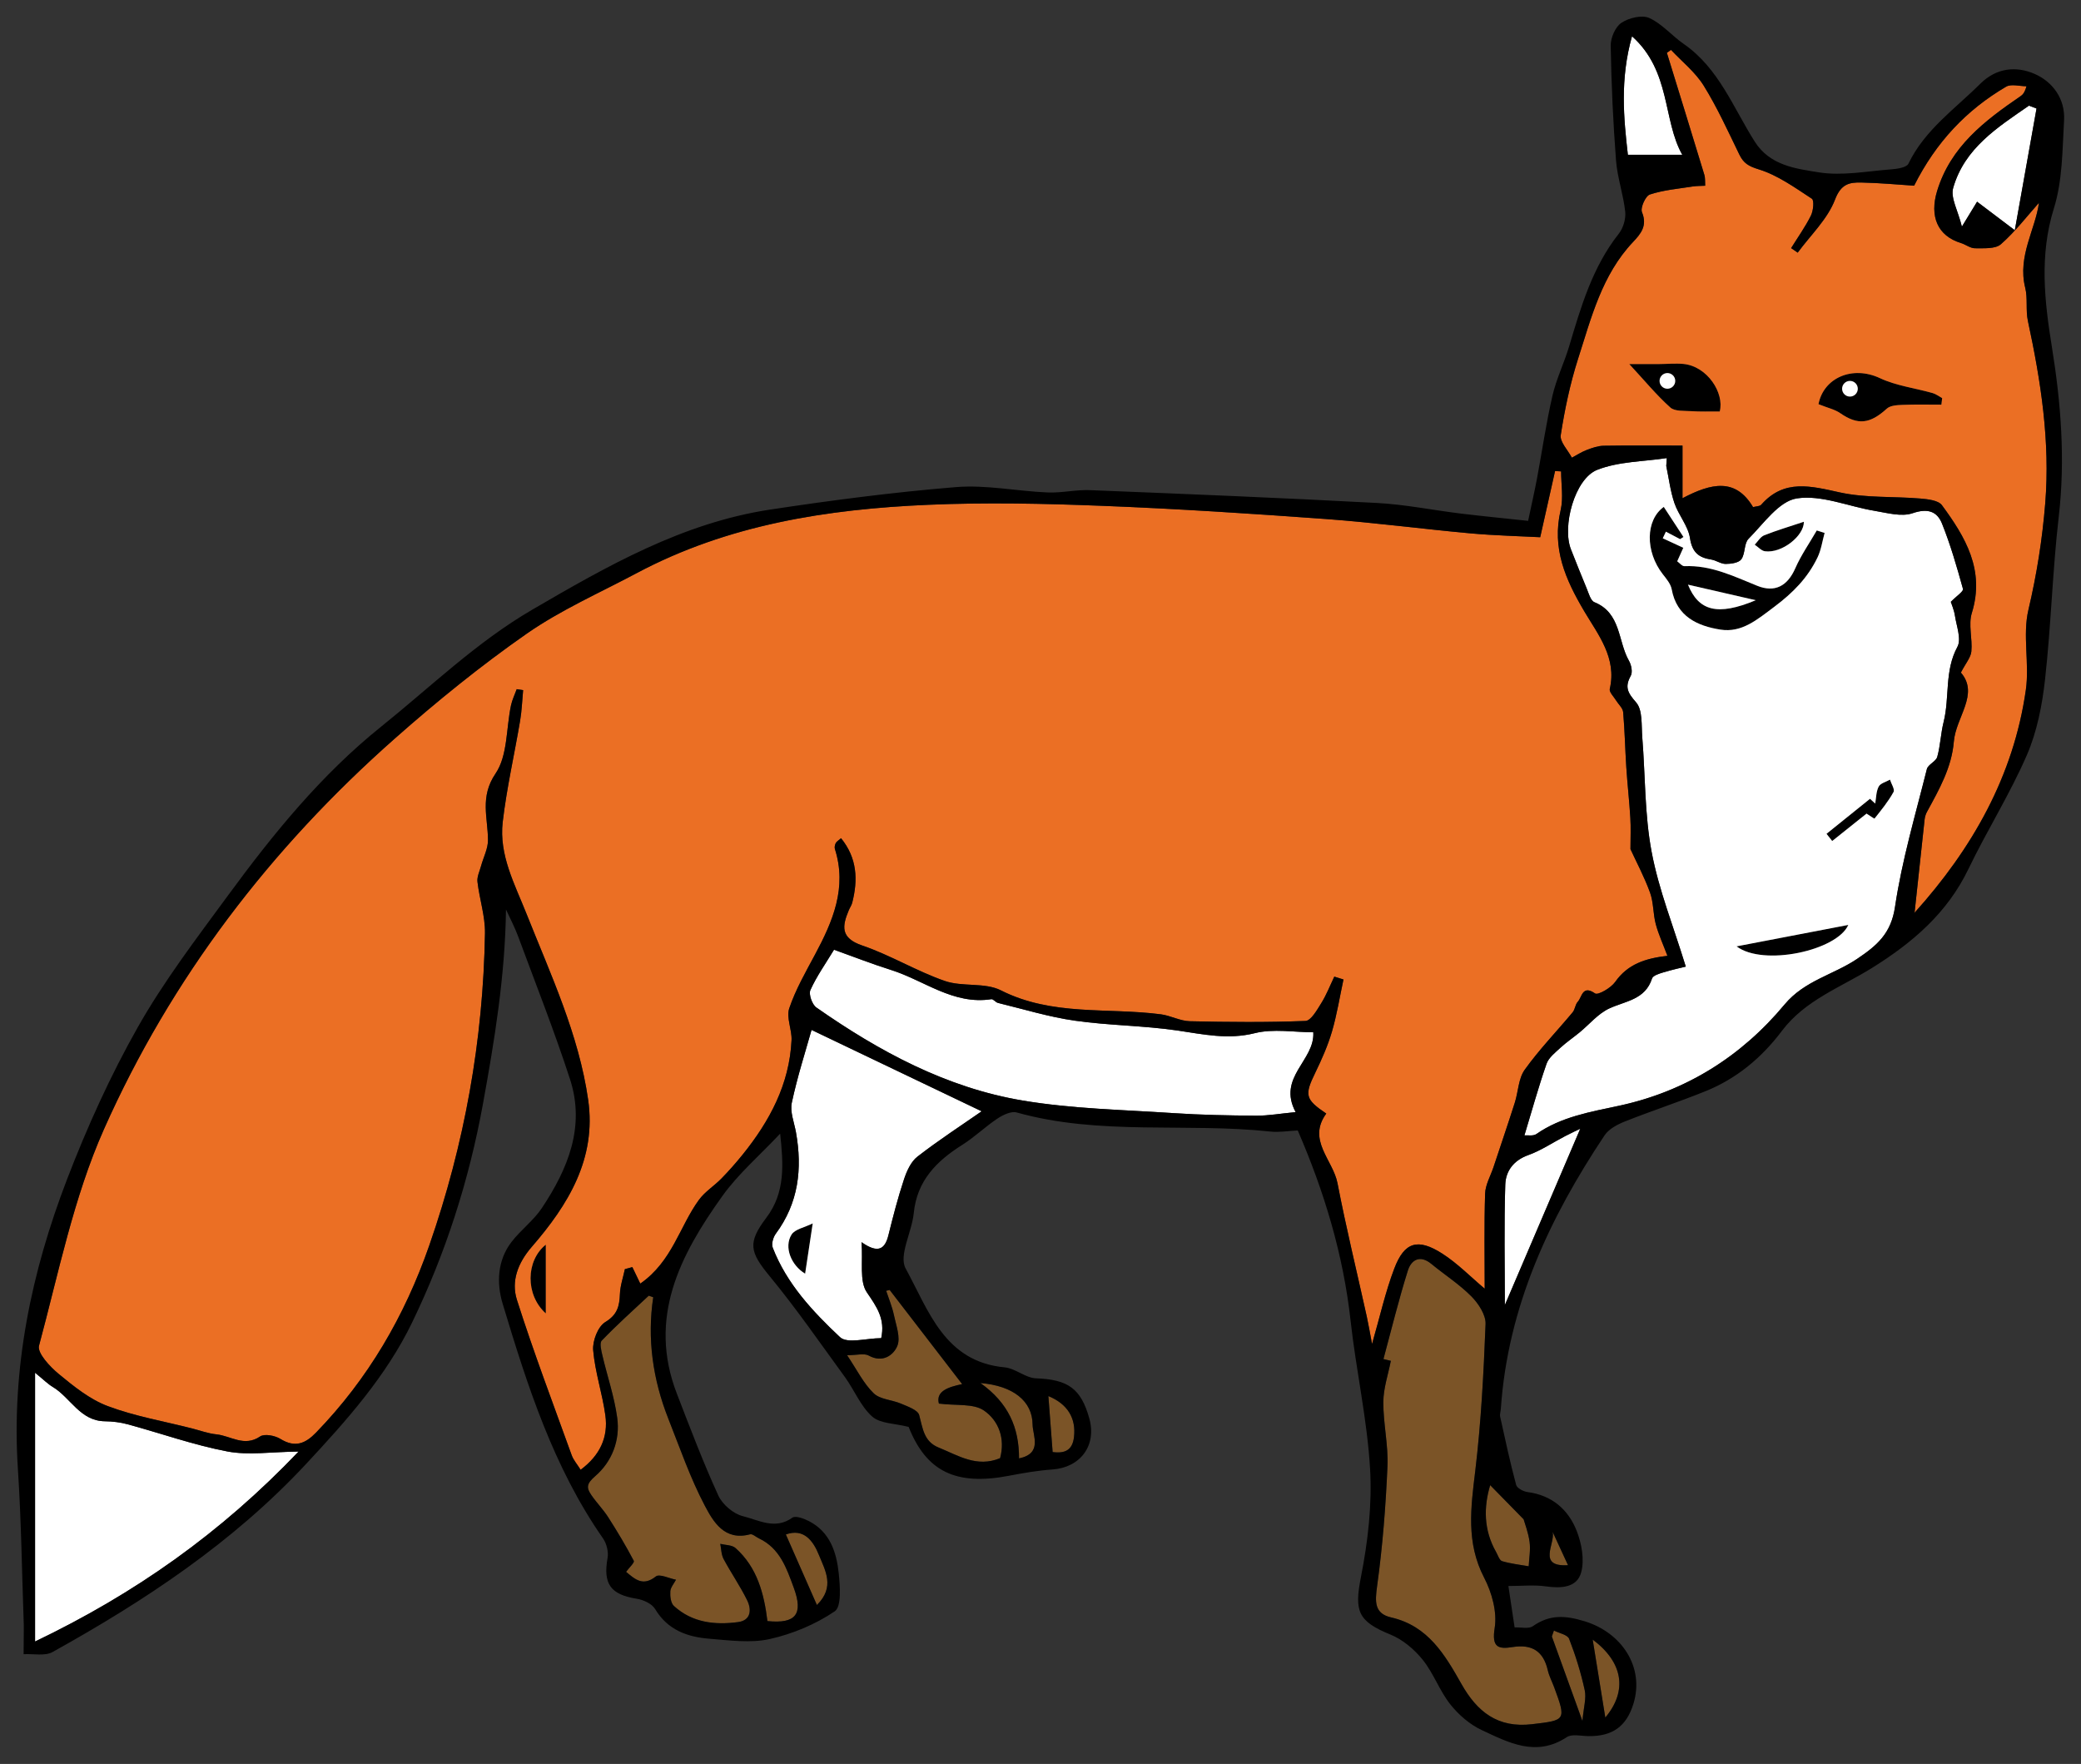
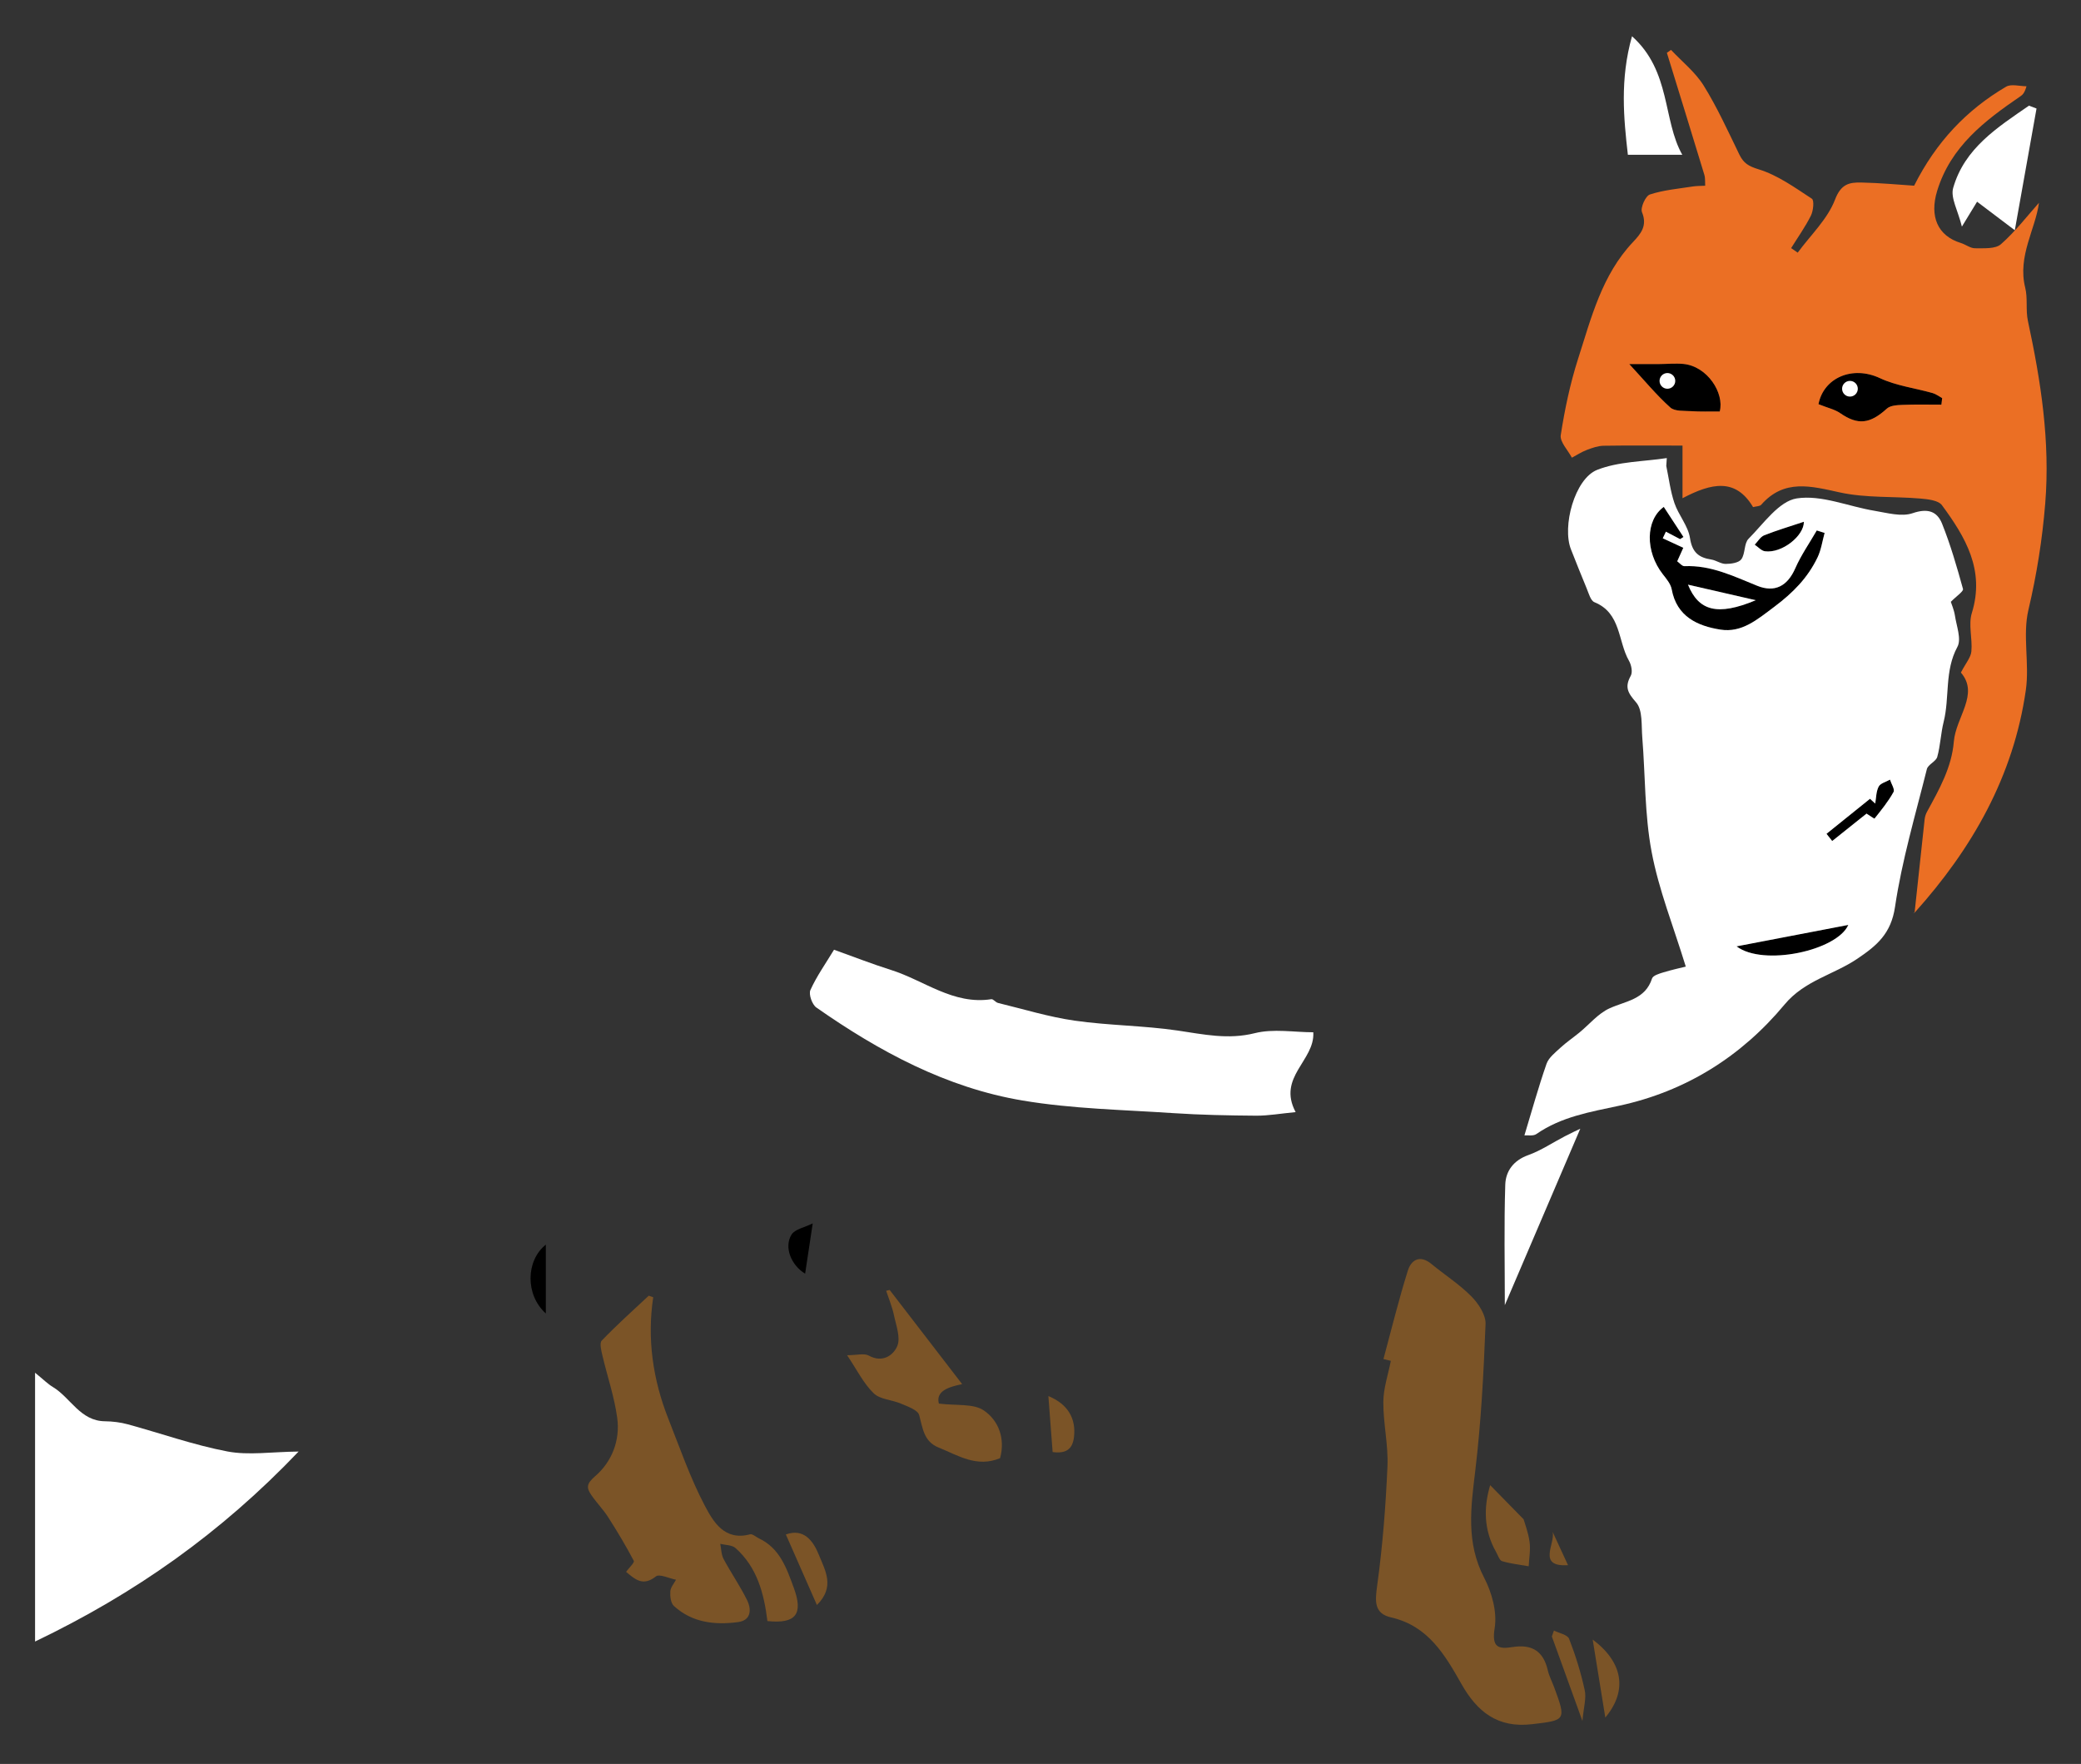
<svg xmlns="http://www.w3.org/2000/svg" xmlns:ns1="http://www.inkscape.org/namespaces/inkscape" xmlns:ns2="http://sodipodi.sourceforge.net/DTD/sodipodi-0.dtd" version="1.1" id="Layer_1" x="0px" y="0px" width="500" height="423.787" viewBox="0 0 500 423.787" enable-background="new 0 0 620.767 589.535" xml:space="preserve" ns1:version="0.48.5 r10040" ns2:docname="fox_clipart.svg">
  <rect x="0" y="0" width="500" height="423.787" fill="#333333" stroke="none" />
  <title id="title3057">fox clipart</title>
  <defs id="defs78" />
  <ns2:namedview pagecolor="#ffffff" bordercolor="#666666" borderopacity="1" objecttolerance="10" gridtolerance="10" guidetolerance="10" ns1:pageopacity="0" ns1:pageshadow="2" ns1:window-width="1052" ns1:window-height="979" id="namedview76" showgrid="false" fit-margin-top="4" fit-margin-left="4" fit-margin-right="4" fit-margin-bottom="4" ns1:zoom="0.98" ns1:cx="72.877117" ns1:cy="210.48369" ns1:window-x="0" ns1:window-y="0" ns1:window-maximized="0" ns1:current-layer="Layer_1" />
  <g id="g3" transform="matrix(0.863,0,0,0.863,-19.186,-41.297)">
    <g id="g5">
      <g id="XMLID_24_">
        <g id="g8">
          <path d="m 105.365,451.948 c -7.57,0.079 -13.897,1.096 -19.806,-0.023 -9.389,-1.785 -18.495,-5.039 -27.748,-7.559 -2.045,-0.554 -4.214,-0.825 -6.338,-0.847 -6.937,-0.068 -9.57,-6.576 -14.552,-9.558 -1.378,-0.825 -2.531,-2.011 -4.926,-3.954 0,25.557 0,49.543 0,74.828 27.815,-13.343 51.643,-30.121 73.37,-52.887 z" id="path10" ns1:connector-curvature="0" style="fill:#ffffff" />
          <path d="m 174.194,394.35 c -5.593,4.44 -5.751,14.01 0,19.151 0,-6.825 0,-12.813 0,-19.151 z" id="path12" ns1:connector-curvature="0" />
          <path d="m 235.893,499.141 c 7.965,0.825 10.022,-1.966 7.333,-9.276 -2.022,-5.502 -3.875,-10.993 -9.705,-13.75 -0.836,-0.384 -1.785,-1.311 -2.452,-1.13 -7.152,1.921 -10.27,-3.525 -12.631,-8.01 -4.056,-7.705 -6.926,-16.055 -10.146,-24.19 -4.316,-10.937 -5.932,-22.314 -4.192,-33.793 -0.938,-0.305 -1.22,-0.475 -1.277,-0.407 -4.395,4.101 -8.88,8.135 -13.049,12.462 -0.667,0.689 -0.158,2.734 0.158,4.079 1.356,5.807 3.333,11.524 4.135,17.399 0.87,6.271 -1.457,12.259 -6.135,16.281 -2.508,2.158 -2.429,3.276 -1.028,5.31 1.446,2.101 3.276,3.954 4.655,6.112 2.531,3.954 4.949,7.988 7.129,12.146 0.249,0.486 -1.311,1.909 -2.147,3.062 2.52,2.09 4.689,4.135 8.293,1.277 1.006,-0.791 3.695,0.554 5.604,0.915 -0.565,1.085 -1.525,2.147 -1.582,3.254 -0.09,1.356 0.124,3.254 1.006,4.056 5.084,4.655 11.4,5.344 17.863,4.485 3.615,-0.475 3.796,-3.491 2.52,-6.078 -1.932,-3.943 -4.474,-7.592 -6.553,-11.479 -0.655,-1.22 -0.644,-2.813 -0.926,-4.226 1.435,0.362 3.265,0.294 4.248,1.175 6.044,5.378 7.942,12.711 8.879,20.326 z" id="path14" ns1:connector-curvature="0" style="fill:#7b5427" />
          <path d="m 242.605,391.548 c -2.169,3.48 -0.113,8.53 3.785,10.88 0.621,-4.124 1.243,-8.248 2.113,-13.999 -2.306,1.153 -4.949,1.605 -5.898,3.119 z" id="path16" ns1:connector-curvature="0" />
          <path d="m 249.666,494.667 c 5.118,-5.028 2.294,-9.626 0.588,-13.863 -1.65,-4.124 -4.305,-7.547 -9.231,-5.773 2.768,6.292 5.536,12.586 8.643,19.636 z" id="path18" ns1:connector-curvature="0" style="fill:#7b5427" />
-           <path d="m 248.175,334.571 c -1.661,5.92 -3.943,12.993 -5.491,20.235 -0.554,2.553 0.655,5.502 1.152,8.248 1.819,10.168 0.723,19.704 -5.627,28.268 -0.734,0.994 -1.243,2.836 -0.836,3.875 3.875,10.033 11.14,17.772 18.721,24.901 2.034,1.909 7.389,0.282 11.479,0.282 1.152,-5.367 -1.22,-8.677 -3.988,-12.733 -2.147,-3.141 -1.051,-8.474 -1.491,-13.987 4.587,3.231 6.519,1.977 7.479,-1.921 1.299,-5.231 2.644,-10.462 4.339,-15.558 0.757,-2.305 1.932,-4.937 3.751,-6.338 5.943,-4.61 12.259,-8.711 17.874,-12.62 -16.258,-7.784 -32.132,-15.376 -47.362,-22.652 z m -1.785,67.857 c -3.898,-2.35 -5.954,-7.4 -3.785,-10.88 0.949,-1.514 3.593,-1.966 5.898,-3.118 -0.871,5.75 -1.492,9.874 -2.113,13.998 z" id="path20" ns1:connector-curvature="0" style="fill:#ffffff" />
          <path d="m 258.072,425.126 c 2.757,4.09 4.576,7.864 7.4,10.598 1.785,1.74 5.129,1.808 7.649,2.904 1.853,0.791 4.621,1.74 5.016,3.152 1.006,3.649 1.254,7.366 5.412,9.05 5.446,2.203 10.632,5.66 17.117,2.96 1.48,-5.401 -0.373,-10.473 -4.542,-13.298 -2.915,-1.966 -7.638,-1.277 -12.496,-1.898 -0.904,-3.469 2.621,-4.61 6.474,-5.423 -6.869,-8.926 -13.524,-17.569 -20.179,-26.212 -0.328,0.079 -0.655,0.158 -0.972,0.237 0.734,2.226 1.661,4.418 2.147,6.7 0.599,2.892 1.932,6.327 0.949,8.677 -1.062,2.531 -4.079,4.802 -7.943,2.655 -1.276,-0.701 -3.264,-0.102 -6.032,-0.102 z" id="path22" ns1:connector-curvature="0" style="fill:#7b5427" />
-           <path d="m 309.716,444.435 c -0.045,-6.53 -5.423,-10.812 -14.518,-11.558 7.796,5.559 10.767,12.417 10.745,20.981 6.62,-1.39 3.807,-6.339 3.773,-9.423 z" id="path24" ns1:connector-curvature="0" style="fill:#7b5427" />
          <path d="m 382.951,357.45 c -5.197,-9.762 5.423,-14.36 4.915,-22.224 -5.333,0 -11.106,-1.051 -16.281,0.249 -7.468,1.864 -14.304,0.328 -21.501,-0.734 -9.468,-1.39 -19.128,-1.39 -28.607,-2.745 -7.22,-1.028 -14.281,-3.209 -21.388,-4.937 -0.678,-0.169 -1.322,-1.13 -1.876,-1.039 -10.586,1.638 -18.687,-5.242 -27.929,-8.146 -5.265,-1.661 -10.428,-3.683 -15.851,-5.626 -2.35,3.875 -4.836,7.378 -6.576,11.219 -0.531,1.175 0.475,4.045 1.661,4.87 17.512,12.236 36.222,22.348 57.463,25.896 13.773,2.316 27.895,2.565 41.883,3.502 7.672,0.508 15.388,0.655 23.082,0.712 3.424,0.019 6.848,-0.602 11.005,-0.997 z" id="path26" ns1:connector-curvature="0" style="fill:#ffffff" />
          <path d="m 314.111,436.503 c 0.407,5.344 0.791,10.406 1.186,15.58 3.525,0.475 5.525,-0.599 5.943,-4.158 0.61,-5.264 -1.773,-9.218 -7.129,-11.422 z" id="path28" ns1:connector-curvature="0" style="fill:#7b5427" />
          <path d="m 437.115,461.303 c -1.808,6.045 -1.864,12.439 1.638,18.597 0.52,0.915 0.938,2.339 1.683,2.565 2.395,0.712 4.915,0.983 7.4,1.424 0.113,-2.271 0.554,-4.576 0.249,-6.79 -0.35,-2.61 -1.344,-5.152 -1.661,-6.293 -3.841,-3.922 -6.575,-6.712 -9.309,-9.503 z" id="path30" ns1:connector-curvature="0" style="fill:#7b5427" />
          <path d="m 448.775,527.85 c 9.355,-1.107 9.592,-1.017 6.135,-10.327 -0.587,-1.57 -1.39,-3.084 -1.763,-4.7 -1.22,-5.321 -4.429,-7.299 -9.773,-6.451 -4.045,0.644 -5.875,0.102 -5.005,-5.333 0.712,-4.429 -0.791,-9.852 -2.938,-13.976 -5.073,-9.762 -3.706,-19.512 -2.474,-29.714 1.627,-13.558 2.339,-27.24 2.87,-40.9 0.102,-2.542 -1.966,-5.694 -3.932,-7.683 -3.356,-3.389 -7.457,-6.011 -11.163,-9.061 -3.197,-2.632 -5.615,-1.085 -6.542,1.876 -2.553,8.123 -4.564,16.394 -6.79,24.619 0.689,0.158 1.367,0.328 2.056,0.497 -0.746,3.819 -2.068,7.638 -2.09,11.456 -0.034,5.965 1.412,11.965 1.152,17.908 -0.486,11.129 -1.356,22.28 -2.881,33.307 -0.599,4.372 -0.825,7.683 3.932,8.767 10.259,2.35 14.936,10.372 19.546,18.518 4.339,7.694 10.056,12.338 19.66,11.197 z" id="path32" ns1:connector-curvature="0" style="fill:#7b5427" />
          <path d="m 454.514,474.33 c 0.757,3.288 -4.418,9.784 4.271,9.253 -1.525,-3.322 -2.904,-6.293 -4.271,-9.253 z" id="path34" ns1:connector-curvature="0" style="fill:#7b5427" />
          <path d="m 454.288,503.434 c 2.632,7.265 5.254,14.53 8.508,23.523 0.35,-3.898 1.13,-6.372 0.644,-8.564 -1.062,-4.87 -2.542,-9.671 -4.35,-14.315 -0.441,-1.141 -2.757,-1.548 -4.226,-2.305 -0.191,0.554 -0.384,1.107 -0.576,1.661 z" id="path36" ns1:connector-curvature="0" style="fill:#7b5427" />
          <path d="m 462.197,362.082 c -0.836,0.407 -2.542,1.175 -4.192,2.045 -3.435,1.774 -6.7,4.011 -10.304,5.299 -4.101,1.469 -6.259,4.463 -6.383,8.203 -0.362,11.163 -0.124,22.359 -0.124,33.556 7.095,-16.598 14.077,-32.924 21.003,-49.103 z" id="path38" ns1:connector-curvature="0" style="fill:#ffffff" />
          <path d="m 469.168,525.997 c 6.225,-7.423 4.983,-15.366 -3.514,-21.704 1.187,7.321 2.317,14.281 3.514,21.704 z" id="path40" ns1:connector-curvature="0" style="fill:#7b5427" />
          <path d="m 476.602,57.945 c -3.401,12.021 -2.305,22.89 -1.152,33.002 5.299,0 10.135,0 15.151,0 -5.468,-9.66 -3.107,-23.241 -13.999,-33.002 z" id="path42" ns1:connector-curvature="0" style="fill:#ffffff" />
-           <path d="m 229.002,369.268 c 7.513,-9.321 13.016,-19.569 13.603,-31.816 0.147,-2.971 -1.514,-6.304 -0.633,-8.903 1.763,-5.208 4.564,-10.089 7.186,-14.981 4.949,-9.242 8.96,-18.597 5.514,-29.398 -0.147,-0.475 0.011,-1.152 0.249,-1.616 0.249,-0.452 0.78,-0.734 1.469,-1.356 4.497,5.536 4.745,11.592 3.107,17.975 -0.181,0.712 -0.644,1.356 -0.938,2.045 -1.864,4.44 -2.418,7.762 3.728,9.852 7.864,2.678 15.117,7.14 22.969,9.863 4.937,1.717 11.151,0.35 15.637,2.621 14.27,7.22 29.647,4.745 44.504,6.666 2.734,0.35 5.378,1.864 8.078,1.932 10.733,0.249 21.489,0.339 32.211,-0.079 1.548,-0.056 3.22,-3.062 4.406,-4.96 1.446,-2.316 2.44,-4.903 3.627,-7.378 0.847,0.26 1.706,0.531 2.553,0.791 -1.039,4.847 -1.819,9.773 -3.209,14.518 -1.152,3.92 -2.836,7.717 -4.621,11.4 -3.051,6.259 -2.87,7.423 3.039,11.411 -5.389,7.389 1.876,12.891 3.13,19.388 2.395,12.428 5.412,24.732 8.146,37.103 0.508,2.316 0.904,4.666 1.469,7.66 2.169,-7.513 3.695,-14.439 6.191,-21.003 2.825,-7.423 6.542,-8.53 13.366,-4.158 4.248,2.723 7.864,6.451 11.807,9.762 0,-8.621 -0.169,-17.546 0.113,-26.449 0.079,-2.486 1.514,-4.937 2.339,-7.4 1.977,-5.965 4.011,-11.92 5.92,-17.908 0.983,-3.062 1.006,-6.734 2.768,-9.197 4.033,-5.627 8.892,-10.643 13.343,-15.987 0.678,-0.802 0.712,-2.169 1.424,-2.926 1.198,-1.288 1.254,-4.79 4.824,-2.327 0.802,0.554 4.418,-1.525 5.593,-3.197 3.491,-4.983 8.428,-6.564 14.552,-7.276 -1.141,-3.039 -2.44,-5.853 -3.243,-8.801 -0.768,-2.881 -0.599,-6.045 -1.604,-8.813 -1.604,-4.406 -3.841,-8.587 -5.446,-12.089 0,-3.265 0.136,-5.999 -0.034,-8.711 -0.282,-4.677 -0.813,-9.332 -1.119,-14.01 -0.339,-5.141 -0.429,-10.293 -0.881,-15.411 -0.102,-1.141 -1.311,-2.169 -1.977,-3.265 -0.644,-1.062 -1.955,-2.316 -1.751,-3.197 2.022,-8.621 -3.254,-15.128 -7.039,-21.512 -5.31,-8.971 -9.14,-17.614 -6.632,-28.291 0.791,-3.401 0.124,-7.163 0.124,-10.756 -0.565,-0.034 -1.13,-0.068 -1.683,-0.102 -1.288,5.706 -2.565,11.423 -4.135,18.427 -5.728,-0.305 -12.575,-0.463 -19.388,-1.073 -13.422,-1.22 -26.788,-3.005 -40.21,-3.988 -20.8,-1.514 -41.611,-2.87 -62.445,-3.683 -16.111,-0.633 -32.29,-0.983 -48.402,-0.282 -28.144,1.22 -55.745,5.525 -81.087,19.015 -10.293,5.48 -21.116,10.236 -30.63,16.857 -12.812,8.937 -25.037,18.857 -36.753,29.217 -34.561,30.539 -62.242,66.671 -80.963,108.757 -8.451,19.015 -12.62,39.984 -18.066,60.242 -0.554,2.034 3.028,5.852 5.491,7.886 4.192,3.457 8.666,7.084 13.66,8.948 7.525,2.825 15.592,4.203 23.421,6.203 2.271,0.576 4.508,1.424 6.802,1.65 4,0.407 7.751,3.593 12.168,0.599 1.22,-0.836 4.158,-0.26 5.683,0.689 4.056,2.497 6.937,1.288 9.897,-1.774 14.496,-14.959 24.653,-32.381 31.522,-52.096 9.829,-28.2 15.015,-57.124 15.512,-86.906 0.079,-4.757 -1.537,-9.524 -2.09,-14.326 -0.169,-1.424 0.61,-2.96 1.006,-4.44 0.655,-2.395 1.932,-4.79 1.921,-7.186 -0.023,-6.237 -2.339,-11.987 2.113,-18.529 3.389,-4.983 2.938,-12.564 4.293,-18.97 0.328,-1.548 1.051,-3.005 1.593,-4.508 0.599,0.09 1.186,0.181 1.785,0.271 -0.271,2.836 -0.362,5.694 -0.836,8.485 -1.582,9.411 -3.74,18.744 -4.847,28.212 -1.073,9.231 3.356,17.32 6.666,25.67 6.722,16.891 14.518,33.499 17.128,51.712 2.339,16.371 -5.581,29.217 -15.693,40.888 -3.898,4.485 -5.796,9.592 -4.146,14.767 4.632,14.563 10.067,28.878 15.253,43.261 0.475,1.322 1.491,2.463 2.486,4.045 5.378,-4 7.728,-9.05 6.881,-15.162 -0.836,-6.078 -2.87,-12.021 -3.389,-18.1 -0.226,-2.599 1.322,-6.621 3.367,-7.852 3.412,-2.068 3.943,-4.463 4.079,-7.83 0.09,-2.316 0.893,-4.598 1.378,-6.903 0.689,-0.192 1.378,-0.384 2.079,-0.576 0.723,1.503 1.446,3.017 2.214,4.598 8.926,-6.214 10.937,-15.953 16.337,-23.331 1.672,-2.282 4.259,-3.875 6.271,-5.943 2.064,-2.114 4.03,-4.351 5.895,-6.655 z M 174.194,413.5 c -5.751,-5.141 -5.593,-14.71 0,-19.151 0,6.339 0,12.327 0,19.151 z" id="path44" ns1:connector-curvature="0" style="fill:#eb6f24" />
          <path d="m 484.184,149.2 c -2.181,0.011 -4.372,0 -8.349,0 4.361,4.711 7.626,8.688 11.423,12.089 1.243,1.13 3.83,0.893 5.819,1.028 2.508,0.169 5.028,0.079 7.954,0.102 1.344,-5.152 -3.457,-12.609 -10.123,-13.253 -2.216,-0.203 -4.476,0.023 -6.724,0.034 z" id="path46" ns1:connector-curvature="0" />
-           <path d="m 487.652,211.906 c 1.39,7.615 7.208,10.214 13.547,11.219 5.965,0.938 10.191,-2.734 15.038,-6.361 5.242,-3.932 9.287,-8.067 12.01,-13.716 1.017,-2.101 1.344,-4.553 1.977,-6.835 -0.723,-0.237 -1.446,-0.463 -2.181,-0.689 -2.011,3.491 -4.361,6.847 -5.977,10.519 -2.192,5.016 -5.751,6.847 -10.609,4.881 -6.553,-2.644 -12.88,-5.785 -20.235,-5.457 -0.689,0.023 -1.435,-0.938 -2.034,-1.356 0.678,-1.503 1.299,-2.892 1.695,-3.762 -2.282,-1.051 -4,-1.853 -5.717,-2.644 0.294,-0.61 0.576,-1.22 0.87,-1.842 1.322,0.689 2.632,1.39 3.954,2.079 0.316,-0.203 0.621,-0.395 0.938,-0.599 -1.819,-2.768 -3.627,-5.536 -5.48,-8.372 -5.107,3.661 -5.208,12.428 -0.26,18.755 0.995,1.265 2.182,2.677 2.464,4.18 z m 23.41,3.039 c -10.745,4.485 -15.908,2.949 -18.879,-4.327 6.372,1.457 12.631,2.892 18.879,4.327 z" id="path48" ns1:connector-curvature="0" />
+           <path d="m 487.652,211.906 c 1.39,7.615 7.208,10.214 13.547,11.219 5.965,0.938 10.191,-2.734 15.038,-6.361 5.242,-3.932 9.287,-8.067 12.01,-13.716 1.017,-2.101 1.344,-4.553 1.977,-6.835 -0.723,-0.237 -1.446,-0.463 -2.181,-0.689 -2.011,3.491 -4.361,6.847 -5.977,10.519 -2.192,5.016 -5.751,6.847 -10.609,4.881 -6.553,-2.644 -12.88,-5.785 -20.235,-5.457 -0.689,0.023 -1.435,-0.938 -2.034,-1.356 0.678,-1.503 1.299,-2.892 1.695,-3.762 -2.282,-1.051 -4,-1.853 -5.717,-2.644 0.294,-0.61 0.576,-1.22 0.87,-1.842 1.322,0.689 2.632,1.39 3.954,2.079 0.316,-0.203 0.621,-0.395 0.938,-0.599 -1.819,-2.768 -3.627,-5.536 -5.48,-8.372 -5.107,3.661 -5.208,12.428 -0.26,18.755 0.995,1.265 2.182,2.677 2.464,4.18 m 23.41,3.039 c -10.745,4.485 -15.908,2.949 -18.879,-4.327 6.372,1.457 12.631,2.892 18.879,4.327 z" id="path48" ns1:connector-curvature="0" />
          <path d="m 492.183,210.618 c 2.971,7.276 8.135,8.813 18.879,4.327 -6.248,-1.435 -12.507,-2.87 -18.879,-4.327 z" id="path50" ns1:connector-curvature="0" style="fill:#ffffff" />
          <path d="m 513.423,196.868 c -1.062,0.418 -1.785,1.717 -2.655,2.621 0.949,0.633 1.842,1.695 2.858,1.83 4.745,0.621 10.88,-4.316 10.824,-8.214 -3.875,1.3 -7.513,2.373 -11.027,3.763 z" id="path52" ns1:connector-curvature="0" />
          <path d="m 530.755,279.978 c 0.531,0.667 1.062,1.333 1.582,2 3.13,-2.497 6.248,-4.983 9.558,-7.626 0.723,0.452 2.158,1.457 2.226,1.378 1.887,-2.373 3.83,-4.745 5.288,-7.389 0.418,-0.734 -0.621,-2.271 -0.983,-3.446 -1.085,0.633 -2.644,0.994 -3.141,1.932 -0.723,1.367 -0.689,3.141 -0.972,4.734 -0.486,-0.441 -0.96,-0.881 -1.446,-1.333 -4.034,3.253 -8.079,6.496 -12.112,9.75 z" id="path54" ns1:connector-curvature="0" />
          <path d="m 505.718,311.308 c 7.378,5.627 27.941,1.22 31.104,-5.965 -10.654,2.044 -20.879,4.01 -31.104,5.965 z" id="path56" ns1:connector-curvature="0" />
          <path d="m 528.518,160.374 c 2.587,1.039 4.531,1.446 6.033,2.486 4.915,3.401 8.282,3.039 12.993,-1.243 0.983,-0.904 2.915,-0.994 4.418,-1.051 3.593,-0.147 7.186,-0.056 10.779,-0.056 0.068,-0.61 0.147,-1.22 0.215,-1.83 -0.881,-0.475 -1.717,-1.13 -2.655,-1.401 -4.892,-1.39 -10.123,-2.022 -14.654,-4.146 -7.718,-3.627 -15.728,-0.069 -17.129,7.241 z" id="path58" ns1:connector-curvature="0" />
          <path d="m 555.261,301.953 c -0.554,0.101 -0.181,0.158 0,0 l 0,0 z" id="path60" ns1:connector-curvature="0" style="fill:#ffffff" />
          <path d="m 536.822,305.342 c -3.164,7.186 -23.726,11.592 -31.104,5.965 10.225,-1.954 20.45,-3.92 31.104,-5.965 z m -35.623,-82.217 c -6.338,-1.006 -12.157,-3.604 -13.547,-11.219 -0.282,-1.503 -1.469,-2.915 -2.463,-4.18 -4.949,-6.327 -4.847,-15.094 0.26,-18.755 1.853,2.836 3.661,5.604 5.48,8.372 -0.316,0.203 -0.621,0.395 -0.938,0.599 -1.322,-0.689 -2.632,-1.39 -3.954,-2.079 -0.294,0.621 -0.576,1.232 -0.87,1.842 1.717,0.791 3.435,1.593 5.717,2.644 -0.395,0.87 -1.017,2.26 -1.695,3.762 0.599,0.418 1.345,1.378 2.034,1.356 7.355,-0.328 13.682,2.813 20.235,5.457 4.858,1.966 8.417,0.136 10.609,-4.881 1.616,-3.672 3.966,-7.027 5.977,-10.519 0.734,0.226 1.457,0.452 2.181,0.689 -0.633,2.282 -0.96,4.734 -1.977,6.835 -2.723,5.649 -6.768,9.784 -12.01,13.716 -4.848,3.627 -9.074,7.299 -15.039,6.361 z m -23.444,20.28 c 1.853,2.124 1.435,6.395 1.706,9.739 0.859,10.62 0.633,21.444 2.599,31.85 1.988,10.586 6.09,20.777 9.513,31.951 -1.186,0.294 -3.74,0.847 -6.237,1.604 -1.152,0.35 -2.881,0.87 -3.152,1.695 -1.898,5.909 -7.321,6.248 -11.863,8.327 -3.141,1.435 -5.559,4.429 -8.315,6.689 -1.763,1.446 -3.661,2.734 -5.333,4.271 -1.446,1.345 -3.254,2.734 -3.864,4.463 -2.271,6.508 -4.101,13.151 -6.158,19.93 0.87,-0.079 2.429,0.26 3.322,-0.362 6.96,-4.836 15.027,-6.158 23.048,-7.886 18.597,-4.011 34.019,-13.716 46.063,-28.189 5.547,-6.666 13.614,-8.259 20.201,-12.699 5.525,-3.717 9.434,-7.016 10.541,-14.462 1.921,-12.948 5.683,-25.624 8.869,-38.369 0.328,-1.288 2.531,-2.101 2.892,-3.401 0.881,-3.163 0.972,-6.53 1.774,-9.728 1.717,-6.858 0.203,-14.202 3.83,-20.89 1.175,-2.158 -0.249,-5.796 -0.689,-8.722 -0.249,-1.604 -0.926,-3.13 -1.141,-3.819 1.593,-1.627 3.57,-2.904 3.389,-3.582 -1.695,-6.135 -3.469,-12.281 -5.83,-18.179 -1.39,-3.469 -4.022,-4.339 -8.191,-2.915 -3.107,1.062 -7.095,-0.079 -10.609,-0.667 -7.276,-1.198 -14.789,-4.508 -21.659,-3.446 -4.96,0.78 -9.231,7.039 -13.411,11.23 -1.288,1.288 -0.881,4.135 -2.011,5.706 -0.712,0.994 -2.847,1.299 -4.35,1.299 -1.344,0.011 -2.655,-1.006 -4.033,-1.22 -3.525,-0.542 -5.321,-2.034 -5.92,-5.999 -0.52,-3.378 -3.186,-6.361 -4.327,-9.716 -1.13,-3.322 -1.548,-6.881 -2.271,-10.338 0.045,-0.734 0.102,-1.457 0.147,-2.192 -6.496,0.994 -13.411,0.926 -19.376,3.276 -6.293,2.486 -9.829,15.806 -7.299,22.156 1.446,3.615 2.847,7.242 4.361,10.835 0.576,1.378 1.096,3.412 2.158,3.853 7.457,3.017 6.508,10.858 9.626,16.315 0.667,1.152 1.062,3.152 0.497,4.169 -1.74,3.152 -0.858,4.734 1.503,7.423 z m 54.582,38.572 c -0.52,-0.667 -1.051,-1.333 -1.582,-2 4.033,-3.254 8.078,-6.496 12.112,-9.75 0.486,0.452 0.96,0.893 1.446,1.333 0.282,-1.593 0.249,-3.367 0.972,-4.734 0.497,-0.938 2.056,-1.299 3.141,-1.932 0.362,1.175 1.401,2.712 0.983,3.446 -1.457,2.644 -3.401,5.016 -5.288,7.389 -0.068,0.079 -1.503,-0.926 -2.226,-1.378 -3.31,2.644 -6.429,5.129 -9.558,7.626 z m -21.569,-82.488 c 0.87,-0.904 1.593,-2.203 2.655,-2.621 3.514,-1.39 7.152,-2.463 11.027,-3.762 0.057,3.898 -6.078,8.835 -10.824,8.214 -1.016,-0.136 -1.909,-1.198 -2.858,-1.831 z" id="path62" ns1:connector-curvature="0" style="fill:#ffffff" />
          <path d="m 566.017,100.177 c -0.78,2.734 1.333,6.293 2.429,10.756 2.011,-3.299 3.073,-5.039 4.226,-6.926 3.152,2.384 6.067,4.587 10.507,7.943 2.135,-11.942 4.09,-22.913 6.045,-33.883 -0.701,-0.271 -1.401,-0.531 -2.102,-0.802 -8.722,6.033 -17.942,11.818 -21.105,22.912 z" id="path64" ns1:connector-curvature="0" style="fill:#ffffff" />
          <path d="m 566.197,254.331 c -0.588,7.174 -4.079,13.309 -7.434,19.456 -0.362,0.655 -0.61,1.412 -0.689,2.135 -0.96,8.745 -1.887,17.49 -2.802,26.02 0.011,-0.011 0.011,-0.011 0.023,-0.023 16.021,-17.817 27.534,-37.985 30.957,-61.982 1.051,-7.344 -0.96,-15.241 0.723,-22.337 2.316,-9.841 3.864,-19.614 4.677,-29.647 1.39,-17.252 -1.22,-34.008 -4.824,-50.74 -0.655,-3.017 -0.011,-6.316 -0.757,-9.287 -2.181,-8.767 2.881,-16.315 3.83,-23.613 -3.231,3.615 -6.553,7.977 -10.586,11.524 -1.559,1.367 -4.757,1.107 -7.208,1.13 -1.299,0.011 -2.576,-1.039 -3.92,-1.457 -6.553,-2 -8.767,-7.457 -6.643,-14.473 3.774,-12.394 13.23,-19.557 23.195,-26.381 0.599,-0.407 1.152,-0.893 1.695,-2.791 -1.921,0 -4.259,-0.712 -5.683,0.124 -11.004,6.463 -19.467,15.366 -25.602,27.556 -4.293,-0.282 -9.49,-0.768 -14.699,-0.881 -3.31,-0.068 -5.649,0.362 -7.321,4.745 -2.079,5.457 -6.813,9.897 -10.394,14.778 -0.61,-0.429 -1.22,-0.847 -1.83,-1.265 1.864,-3.005 3.943,-5.909 5.514,-9.061 0.667,-1.344 0.949,-4.237 0.26,-4.689 -4.723,-3.084 -9.49,-6.542 -14.778,-8.169 -2.825,-0.87 -4.226,-1.683 -5.412,-4.124 -3.152,-6.485 -6.146,-13.095 -9.931,-19.196 -2.339,-3.751 -6.022,-6.666 -9.095,-9.942 -0.384,0.271 -0.768,0.542 -1.152,0.813 3.491,11.31 6.982,22.63 10.428,33.951 0.294,0.96 0.169,2.034 0.237,3.051 -1.164,0.068 -2.339,0.034 -3.491,0.215 -4,0.633 -8.101,0.972 -11.908,2.226 -1.209,0.395 -2.7,3.717 -2.192,4.937 1.537,3.762 -0.294,5.954 -2.508,8.304 -8.666,9.163 -11.615,21.071 -15.298,32.528 -2.203,6.892 -3.706,14.055 -4.813,21.195 -0.305,1.898 1.988,4.192 3.096,6.304 1.378,-0.734 2.712,-1.604 4.158,-2.158 1.491,-0.565 3.084,-1.13 4.655,-1.164 7.107,-0.113 14.213,-0.045 21.986,-0.045 0,4.802 0,9.027 0,14.654 8.101,-4.259 14.789,-5.683 19.648,2.474 0.904,-0.249 1.876,-0.203 2.271,-0.667 6.417,-7.276 13.863,-5.175 21.93,-3.412 7.231,1.57 14.902,1.062 22.37,1.695 2.079,0.181 5.005,0.486 6.011,1.853 6.519,8.858 12.021,18.043 8.327,29.997 -1.017,3.265 0.203,7.163 -0.136,10.722 -0.158,1.683 -1.559,3.243 -2.915,5.875 5.182,5.989 -1.405,12.384 -1.97,19.242 z M 475.834,149.2 c 3.977,0 6.169,0.011 8.349,0 2.248,-0.011 4.508,-0.237 6.722,-0.034 6.666,0.644 11.468,8.101 10.123,13.253 -2.926,-0.023 -5.446,0.068 -7.954,-0.102 -1.988,-0.136 -4.576,0.102 -5.819,-1.028 -3.795,-3.4 -7.06,-7.377 -11.421,-12.089 z m 58.717,13.66 c -1.503,-1.039 -3.446,-1.446 -6.033,-2.486 1.401,-7.31 9.411,-10.869 17.128,-7.242 4.531,2.124 9.762,2.757 14.654,4.146 0.938,0.271 1.774,0.926 2.655,1.401 -0.068,0.61 -0.147,1.22 -0.215,1.83 -3.593,0 -7.186,-0.09 -10.779,0.056 -1.503,0.057 -3.435,0.147 -4.418,1.051 -4.71,4.283 -8.077,4.645 -12.992,1.244 z" id="path66" ns1:connector-curvature="0" style="fill:#eb6f24" />
-           <path d="m 458.006,364.127 c 1.65,-0.87 3.356,-1.638 4.192,-2.045 -6.926,16.179 -13.908,32.505 -21.003,49.102 0,-11.197 -0.237,-22.393 0.124,-33.556 0.124,-3.74 2.282,-6.734 6.383,-8.203 3.604,-1.287 6.869,-3.524 10.304,-5.298 z m 1.084,139.951 c 1.808,4.644 3.288,9.445 4.35,14.315 0.486,2.192 -0.294,4.666 -0.644,8.564 -3.254,-8.993 -5.875,-16.258 -8.508,-23.523 0.192,-0.554 0.384,-1.107 0.576,-1.661 1.469,0.757 3.786,1.164 4.226,2.305 z M 85.559,451.925 c 5.909,1.119 12.236,0.102 19.806,0.023 -21.727,22.766 -45.554,39.544 -73.371,52.887 0,-25.285 0,-49.272 0,-74.828 2.395,1.943 3.548,3.13 4.926,3.954 4.983,2.983 7.615,9.491 14.552,9.558 2.124,0.023 4.293,0.294 6.338,0.847 9.254,2.52 18.36,5.774 27.749,7.559 z M 387.866,335.226 c 0.508,7.864 -10.112,12.462 -4.915,22.224 -4.158,0.395 -7.581,1.017 -11.004,0.994 -7.694,-0.056 -15.411,-0.203 -23.082,-0.712 -13.987,-0.938 -28.11,-1.186 -41.883,-3.502 -21.241,-3.548 -39.951,-13.66 -57.463,-25.896 -1.186,-0.825 -2.192,-3.695 -1.661,-4.87 1.74,-3.841 4.226,-7.344 6.576,-11.219 5.423,1.943 10.586,3.966 15.851,5.626 9.242,2.904 17.343,9.784 27.929,8.146 0.554,-0.09 1.198,0.87 1.876,1.039 7.107,1.729 14.168,3.909 21.388,4.937 9.479,1.356 19.139,1.356 28.607,2.745 7.197,1.062 14.032,2.599 21.501,0.734 5.174,-1.297 10.947,-0.246 16.28,-0.246 z m 77.788,169.067 c 8.496,6.338 9.739,14.281 3.514,21.704 -1.197,-7.423 -2.327,-14.383 -3.514,-21.704 z m -16.879,23.557 c -9.603,1.141 -15.32,-3.502 -19.659,-11.197 -4.61,-8.146 -9.287,-16.168 -19.546,-18.518 -4.757,-1.085 -4.531,-4.395 -3.932,-8.767 1.525,-11.027 2.395,-22.178 2.881,-33.307 0.26,-5.943 -1.186,-11.942 -1.152,-17.908 0.023,-3.819 1.344,-7.638 2.09,-11.456 -0.689,-0.169 -1.367,-0.339 -2.056,-0.497 2.226,-8.225 4.237,-16.495 6.79,-24.619 0.926,-2.96 3.344,-4.508 6.542,-1.876 3.706,3.051 7.807,5.672 11.163,9.061 1.966,1.988 4.033,5.141 3.932,7.683 -0.531,13.66 -1.243,27.342 -2.87,40.9 -1.232,10.202 -2.599,19.953 2.474,29.714 2.147,4.124 3.649,9.547 2.938,13.976 -0.87,5.434 0.96,5.977 5.005,5.333 5.344,-0.847 8.553,1.13 9.773,6.451 0.373,1.616 1.175,3.13 1.763,4.7 3.456,9.31 3.219,9.219 -6.136,10.327 z M 242.684,354.806 c 1.548,-7.242 3.83,-14.315 5.491,-20.235 15.23,7.276 31.104,14.868 47.362,22.653 -5.615,3.909 -11.931,8.01 -17.874,12.62 -1.819,1.401 -2.994,4.033 -3.751,6.338 -1.695,5.096 -3.039,10.327 -4.339,15.558 -0.96,3.898 -2.892,5.152 -7.479,1.921 0.441,5.514 -0.655,10.846 1.491,13.987 2.768,4.056 5.141,7.366 3.988,12.733 -4.09,0 -9.445,1.627 -11.479,-0.282 -7.581,-7.129 -14.846,-14.868 -18.721,-24.901 -0.407,-1.039 0.102,-2.881 0.836,-3.875 6.35,-8.564 7.446,-18.1 5.627,-28.268 -0.497,-2.747 -1.706,-5.696 -1.152,-8.249 z m 234.291,167.44 c 3.209,-10.304 -3.276,-19.896 -13.524,-23.037 -5.638,-1.717 -9.807,-1.887 -14.496,1.378 -1.13,0.78 -3.175,0.249 -5.039,0.328 -0.644,-4.282 -1.209,-8.067 -1.729,-11.535 3.74,0 7.084,-0.362 10.327,0.09 4.248,0.599 8.734,0.463 9.931,-3.864 0.96,-3.514 0.147,-8.033 -1.243,-11.569 -2.339,-5.954 -6.903,-9.92 -13.671,-10.812 -1.175,-0.147 -2.949,-1.085 -3.186,-1.988 -1.683,-6.271 -3.051,-12.643 -4.452,-18.992 -0.147,-0.701 0.147,-1.48 0.192,-2.237 1.943,-28.279 13.445,-52.966 28.89,-76.105 1.186,-1.774 3.593,-3.028 5.694,-3.864 7.378,-2.926 14.936,-5.401 22.303,-8.372 8.734,-3.502 15.761,-9.378 21.388,-16.857 6.451,-8.553 16.382,-12.1 25.003,-17.456 11.321,-7.05 20.992,-15.286 26.912,-27.602 5.152,-10.699 11.547,-20.834 16.269,-31.714 2.836,-6.553 4.271,-13.953 5.062,-21.116 1.672,-15.027 2.068,-30.211 3.807,-45.238 1.83,-15.863 0.644,-31.387 -1.887,-47.08 -2.068,-12.79 -3.559,-25.658 0.531,-38.742 2.418,-7.728 2.361,-16.292 2.836,-24.517 0.339,-5.954 -3.141,-10.722 -8.236,-12.936 -5.039,-2.181 -10.564,-1.729 -15.061,2.734 -7.095,7.05 -15.501,12.869 -20.043,22.291 -0.52,1.073 -3.152,1.446 -4.847,1.57 -6.711,0.508 -13.626,1.876 -20.122,0.825 -6.372,-1.028 -13.558,-1.876 -17.783,-8.508 -6.022,-9.468 -9.999,-20.439 -19.794,-27.229 -3.31,-2.282 -6.045,-5.627 -9.604,-7.231 -2.056,-0.926 -5.694,-0.023 -7.751,1.344 -1.706,1.141 -3.017,4.203 -2.983,6.372 0.181,10.654 0.667,21.308 1.48,31.929 0.373,4.813 2.056,9.502 2.565,14.315 0.203,1.977 -0.565,4.542 -1.808,6.112 -7.355,9.321 -10.53,20.393 -13.84,31.443 -1.39,4.61 -3.559,9.016 -4.621,13.682 -1.751,7.592 -2.858,15.332 -4.293,23.003 -0.689,3.638 -1.525,7.265 -2.474,11.795 -6.463,-0.7 -12.575,-1.288 -18.665,-2.022 -7.796,-0.949 -15.558,-2.542 -23.387,-2.96 -26.63,-1.424 -53.283,-2.508 -79.935,-3.57 -3.921,-0.158 -7.886,0.813 -11.807,0.644 -8.508,-0.35 -17.083,-2.169 -25.478,-1.491 -17.332,1.412 -34.618,3.661 -51.814,6.271 -24.359,3.706 -45.362,15.727 -66.264,27.907 -15.445,9.005 -28.2,21.444 -42.007,32.528 -16.687,13.4 -30.076,29.884 -42.64,47.012 -8.756,11.931 -17.806,23.794 -25.071,36.618 -7.649,13.513 -14.123,27.839 -19.704,42.346 -9.942,25.862 -15.535,52.638 -13.693,80.658 0.949,14.428 1.119,28.912 1.638,43.374 0.023,0.554 0.011,1.119 0,1.683 -0.011,2.169 -0.034,4.339 -0.045,6.508 2.723,-0.158 5.943,0.588 8.078,-0.61 25.771,-14.326 50.153,-30.449 70.49,-52.266 11.321,-12.146 22.337,-24.472 29.567,-39.408 9.355,-19.32 15.885,-39.634 19.749,-60.909 3.231,-17.783 6.158,-35.465 6.417,-54.119 1.119,2.452 2.395,4.847 3.333,7.366 4.903,13.242 10.101,26.393 14.473,39.815 4.327,13.253 -0.565,25.026 -7.807,35.917 -2.305,3.469 -5.864,6.09 -8.44,9.423 -3.988,5.163 -4.203,11.513 -2.497,17.196 6.869,22.8 14.111,45.521 27.963,65.383 0.994,1.435 1.559,3.728 1.254,5.434 -1.288,7.22 0.825,10.18 8.123,11.343 1.853,0.294 4.237,1.39 5.118,2.87 3.48,5.819 8.937,7.762 15.038,8.259 5.615,0.452 11.513,1.277 16.868,0.09 6.35,-1.412 12.744,-4.09 18.1,-7.717 1.921,-1.299 1.48,-7.016 1.107,-10.62 -0.621,-5.841 -2.429,-11.434 -8.214,-14.45 -1.412,-0.734 -3.808,-1.638 -4.7,-0.994 -4.79,3.446 -9.4,0.644 -13.75,-0.418 -2.644,-0.644 -5.694,-3.243 -6.847,-5.74 -4.248,-9.276 -7.864,-18.834 -11.547,-28.359 -8.169,-21.139 0.87,-38.55 12.643,-55 4.429,-6.203 10.394,-11.31 16.111,-17.399 0.915,8.508 1.469,16.382 -3.841,23.399 -5.288,7.005 -4.632,9.536 0.926,16.292 7.434,9.027 14.1,18.687 20.992,28.144 2.61,3.604 4.327,8.067 7.547,10.925 2.226,1.988 6.304,1.898 10.146,2.881 4.892,12.326 13.038,16.462 27.929,13.603 4.011,-0.768 8.067,-1.469 12.123,-1.751 7.762,-0.554 12.326,-6.655 10.27,-14.134 -2.339,-8.462 -5.999,-10.914 -14.857,-11.242 -2.938,-0.102 -5.74,-2.768 -8.711,-3.051 -16.834,-1.559 -21.241,-15.976 -27.59,-27.534 -1.977,-3.615 1.74,-10.146 2.26,-15.399 0.893,-9.016 6.316,-14.473 13.479,-18.992 3.457,-2.169 6.429,-5.084 9.829,-7.344 1.525,-1.006 3.819,-2.124 5.344,-1.695 23.229,6.508 47.193,2.791 70.682,5.321 2.395,0.26 4.858,-0.181 7.581,-0.305 7.355,16.981 12.665,34.471 14.71,52.977 1.514,13.773 4.621,27.421 5.423,41.216 0.587,9.954 -0.599,20.224 -2.531,30.042 -1.875,9.57 -0.949,12.372 8.236,16.111 3.401,1.39 6.621,4.113 8.948,7.005 3.028,3.762 4.677,8.609 7.672,12.394 2.294,2.904 5.412,5.604 8.734,7.163 7.502,3.502 15.162,7.604 23.692,1.988 1.446,-0.96 4,-0.316 6.033,-0.294 6.649,0.104 10.57,-2.675 12.513,-8.923 z m 42.109,-194.759 c -12.044,14.473 -27.466,24.178 -46.063,28.189 -8.022,1.729 -16.089,3.051 -23.048,7.886 -0.893,0.621 -2.452,0.282 -3.322,0.362 2.056,-6.779 3.887,-13.422 6.158,-19.93 0.61,-1.729 2.418,-3.118 3.864,-4.463 1.672,-1.537 3.57,-2.825 5.333,-4.271 2.757,-2.26 5.175,-5.254 8.315,-6.689 4.542,-2.079 9.965,-2.418 11.863,-8.327 0.271,-0.825 2,-1.345 3.152,-1.695 2.497,-0.757 5.05,-1.311 6.237,-1.604 -3.423,-11.174 -7.525,-21.365 -9.513,-31.951 -1.966,-10.406 -1.74,-21.229 -2.599,-31.85 -0.271,-3.344 0.147,-7.615 -1.706,-9.739 -2.361,-2.689 -3.243,-4.271 -1.503,-7.423 0.565,-1.017 0.169,-3.017 -0.497,-4.169 -3.118,-5.457 -2.169,-13.298 -9.626,-16.315 -1.062,-0.441 -1.582,-2.474 -2.158,-3.853 -1.514,-3.593 -2.915,-7.22 -4.361,-10.835 -2.531,-6.35 1.006,-19.67 7.299,-22.156 5.965,-2.35 12.88,-2.282 19.376,-3.276 -0.045,0.734 -0.102,1.457 -0.147,2.192 0.723,3.457 1.141,7.016 2.271,10.338 1.141,3.356 3.808,6.338 4.327,9.716 0.599,3.966 2.395,5.457 5.92,5.999 1.378,0.215 2.689,1.232 4.033,1.22 1.503,0 3.638,-0.305 4.35,-1.299 1.13,-1.57 0.723,-4.418 2.011,-5.706 4.18,-4.192 8.451,-10.451 13.411,-11.23 6.869,-1.062 14.383,2.248 21.659,3.446 3.514,0.588 7.502,1.729 10.609,0.667 4.169,-1.424 6.802,-0.554 8.191,2.915 2.361,5.898 4.135,12.044 5.83,18.179 0.181,0.678 -1.796,1.955 -3.389,3.582 0.215,0.689 0.893,2.214 1.141,3.819 0.441,2.926 1.864,6.564 0.689,8.722 -3.627,6.689 -2.113,14.032 -3.83,20.89 -0.802,3.197 -0.893,6.564 -1.774,9.728 -0.362,1.299 -2.565,2.113 -2.892,3.401 -3.186,12.744 -6.948,25.421 -8.869,38.369 -1.107,7.446 -5.016,10.745 -10.541,14.462 -6.587,4.44 -14.654,6.033 -20.201,12.699 z m 36.177,-25.534 c -0.181,0.158 -0.554,0.101 0,0 l 0,0 z m -312.656,35.499 c -0.588,12.247 -6.09,22.495 -13.603,31.816 -1.864,2.305 -3.83,4.542 -5.898,6.655 -2.011,2.068 -4.598,3.661 -6.271,5.943 -5.401,7.378 -7.412,17.117 -16.337,23.331 -0.768,-1.582 -1.491,-3.096 -2.214,-4.598 -0.701,0.192 -1.39,0.384 -2.079,0.576 -0.486,2.305 -1.288,4.587 -1.378,6.903 -0.136,3.367 -0.667,5.762 -4.079,7.83 -2.045,1.232 -3.593,5.254 -3.367,7.852 0.52,6.078 2.553,12.021 3.389,18.1 0.847,6.112 -1.503,11.163 -6.881,15.162 -0.994,-1.582 -2.011,-2.723 -2.486,-4.045 -5.186,-14.383 -10.62,-28.698 -15.253,-43.261 -1.65,-5.175 0.249,-10.281 4.146,-14.767 10.112,-11.671 18.032,-24.517 15.693,-40.888 -2.61,-18.213 -10.406,-34.821 -17.128,-51.712 -3.31,-8.349 -7.739,-16.439 -6.666,-25.67 1.107,-9.468 3.265,-18.8 4.847,-28.212 0.475,-2.791 0.565,-5.649 0.836,-8.485 -0.599,-0.09 -1.186,-0.181 -1.785,-0.271 -0.542,1.503 -1.265,2.96 -1.593,4.508 -1.356,6.406 -0.904,13.987 -4.293,18.97 -4.452,6.542 -2.135,12.292 -2.113,18.529 0.011,2.395 -1.265,4.79 -1.921,7.186 -0.395,1.48 -1.175,3.017 -1.006,4.44 0.554,4.802 2.169,9.57 2.09,14.326 -0.497,29.782 -5.683,58.706 -15.512,86.906 -6.869,19.715 -17.026,37.137 -31.522,52.096 -2.96,3.062 -5.841,4.271 -9.897,1.774 -1.525,-0.949 -4.463,-1.525 -5.683,-0.689 -4.418,2.994 -8.169,-0.192 -12.168,-0.599 -2.294,-0.226 -4.531,-1.073 -6.802,-1.65 -7.83,-2 -15.897,-3.378 -23.421,-6.203 -4.994,-1.864 -9.468,-5.491 -13.66,-8.948 -2.463,-2.034 -6.045,-5.852 -5.491,-7.886 5.446,-20.258 9.615,-41.227 18.066,-60.242 18.721,-42.086 46.402,-78.218 80.963,-108.757 11.716,-10.36 23.941,-20.28 36.753,-29.217 9.513,-6.621 20.337,-11.377 30.63,-16.857 25.342,-13.49 52.944,-17.795 81.087,-19.015 16.111,-0.701 32.29,-0.35 48.402,0.282 20.834,0.813 41.645,2.169 62.445,3.683 13.422,0.983 26.788,2.768 40.21,3.988 6.813,0.61 13.66,0.768 19.388,1.073 1.57,-7.005 2.847,-12.722 4.135,-18.427 0.554,0.034 1.119,0.068 1.683,0.102 0,3.593 0.667,7.355 -0.124,10.756 -2.508,10.677 1.322,19.32 6.632,28.291 3.785,6.384 9.061,12.891 7.039,21.512 -0.203,0.881 1.107,2.135 1.751,3.197 0.667,1.096 1.876,2.124 1.977,3.265 0.452,5.118 0.542,10.27 0.881,15.411 0.305,4.677 0.836,9.332 1.119,14.01 0.169,2.712 0.034,5.446 0.034,8.711 1.604,3.502 3.841,7.683 5.446,12.089 1.006,2.768 0.836,5.932 1.604,8.813 0.802,2.949 2.101,5.762 3.243,8.801 -6.124,0.712 -11.061,2.294 -14.552,7.276 -1.175,1.672 -4.79,3.751 -5.593,3.197 -3.57,-2.463 -3.627,1.039 -4.824,2.327 -0.712,0.757 -0.746,2.124 -1.424,2.926 -4.452,5.344 -9.31,10.36 -13.343,15.987 -1.763,2.463 -1.785,6.135 -2.768,9.197 -1.909,5.988 -3.943,11.942 -5.92,17.908 -0.825,2.463 -2.26,4.915 -2.339,7.4 -0.282,8.903 -0.113,17.829 -0.113,26.449 -3.943,-3.31 -7.559,-7.039 -11.807,-9.762 -6.824,-4.372 -10.541,-3.265 -13.366,4.158 -2.497,6.564 -4.022,13.49 -6.191,21.003 -0.565,-2.994 -0.96,-5.344 -1.469,-7.66 -2.734,-12.372 -5.751,-24.675 -8.146,-37.103 -1.254,-6.496 -8.519,-11.999 -3.13,-19.388 -5.909,-3.988 -6.09,-5.152 -3.039,-11.411 1.785,-3.683 3.469,-7.479 4.621,-11.4 1.39,-4.745 2.169,-9.671 3.209,-14.518 -0.847,-0.26 -1.706,-0.531 -2.553,-0.791 -1.186,2.474 -2.181,5.062 -3.627,7.378 -1.186,1.898 -2.858,4.903 -4.406,4.96 -10.722,0.418 -21.478,0.328 -32.211,0.079 -2.7,-0.068 -5.344,-1.582 -8.078,-1.932 -14.857,-1.921 -30.234,0.554 -44.504,-6.666 -4.485,-2.271 -10.699,-0.904 -15.637,-2.621 -7.852,-2.723 -15.106,-7.186 -22.969,-9.863 -6.146,-2.09 -5.593,-5.412 -3.728,-9.852 0.294,-0.689 0.757,-1.333 0.938,-2.045 1.638,-6.383 1.39,-12.439 -3.107,-17.975 -0.689,0.621 -1.22,0.904 -1.469,1.356 -0.237,0.463 -0.395,1.141 -0.249,1.616 3.446,10.801 -0.565,20.156 -5.514,29.398 -2.621,4.892 -5.423,9.773 -7.186,14.981 -0.878,2.598 0.783,5.931 0.636,8.903 z m 7.061,157.215 c -3.107,-7.05 -5.875,-13.343 -8.643,-19.636 4.926,-1.774 7.581,1.65 9.231,5.773 1.706,4.237 4.53,8.835 -0.588,13.863 z m -16.145,-18.552 c 5.83,2.757 7.683,8.248 9.705,13.75 2.689,7.31 0.633,10.101 -7.333,9.276 -0.938,-7.615 -2.836,-14.948 -8.88,-20.326 -0.983,-0.881 -2.813,-0.813 -4.248,-1.175 0.282,1.412 0.271,3.005 0.926,4.226 2.079,3.887 4.621,7.536 6.553,11.479 1.277,2.587 1.096,5.604 -2.52,6.078 -6.463,0.859 -12.778,0.169 -17.863,-4.485 -0.881,-0.802 -1.096,-2.7 -1.006,-4.056 0.056,-1.107 1.017,-2.169 1.582,-3.254 -1.909,-0.362 -4.598,-1.706 -5.604,-0.915 -3.604,2.858 -5.773,0.813 -8.293,-1.277 0.836,-1.152 2.395,-2.576 2.147,-3.062 -2.181,-4.158 -4.598,-8.191 -7.129,-12.146 -1.378,-2.158 -3.209,-4.011 -4.655,-6.112 -1.401,-2.034 -1.48,-3.152 1.028,-5.31 4.677,-4.022 7.005,-10.01 6.135,-16.281 -0.802,-5.875 -2.779,-11.592 -4.135,-17.399 -0.316,-1.344 -0.825,-3.389 -0.158,-4.079 4.169,-4.327 8.654,-8.361 13.049,-12.462 0.056,-0.068 0.339,0.102 1.277,0.407 -1.74,11.479 -0.124,22.856 4.192,33.793 3.22,8.135 6.09,16.484 10.146,24.19 2.361,4.485 5.48,9.931 12.631,8.01 0.668,-0.181 1.617,0.746 2.453,1.13 z M 558.763,273.786 c 3.356,-6.146 6.847,-12.281 7.434,-19.456 0.565,-6.858 7.152,-13.253 1.966,-19.241 1.356,-2.632 2.757,-4.192 2.915,-5.875 0.339,-3.559 -0.881,-7.457 0.136,-10.722 3.695,-11.954 -1.808,-21.139 -8.327,-29.997 -1.006,-1.367 -3.932,-1.672 -6.011,-1.853 -7.468,-0.633 -15.14,-0.124 -22.37,-1.695 -8.067,-1.763 -15.513,-3.864 -21.93,3.412 -0.395,0.463 -1.367,0.418 -2.271,0.667 -4.858,-8.157 -11.547,-6.734 -19.648,-2.474 0,-5.627 0,-9.852 0,-14.654 -7.773,0 -14.88,-0.068 -21.986,0.045 -1.57,0.034 -3.164,0.599 -4.655,1.164 -1.446,0.554 -2.779,1.424 -4.158,2.158 -1.107,-2.113 -3.401,-4.406 -3.096,-6.304 1.107,-7.14 2.61,-14.304 4.813,-21.195 3.683,-11.456 6.632,-23.365 15.298,-32.528 2.214,-2.35 4.045,-4.542 2.508,-8.304 -0.508,-1.22 0.983,-4.542 2.192,-4.937 3.807,-1.254 7.909,-1.593 11.908,-2.226 1.152,-0.181 2.327,-0.147 3.491,-0.215 -0.068,-1.017 0.057,-2.09 -0.237,-3.051 -3.446,-11.321 -6.937,-22.642 -10.428,-33.951 0.384,-0.271 0.768,-0.542 1.152,-0.813 3.073,3.276 6.756,6.191 9.095,9.942 3.785,6.101 6.779,12.711 9.931,19.196 1.186,2.44 2.587,3.254 5.412,4.124 5.288,1.627 10.055,5.084 14.778,8.169 0.689,0.452 0.407,3.344 -0.26,4.689 -1.57,3.152 -3.649,6.056 -5.514,9.061 0.61,0.418 1.22,0.836 1.83,1.265 3.582,-4.881 8.315,-9.321 10.394,-14.778 1.672,-4.384 4.011,-4.813 7.321,-4.745 5.208,0.113 10.406,0.599 14.699,0.881 6.135,-12.191 14.597,-21.094 25.602,-27.556 1.424,-0.836 3.762,-0.124 5.683,-0.124 -0.542,1.898 -1.096,2.384 -1.695,2.791 -9.965,6.824 -19.422,13.987 -23.195,26.381 -2.124,7.016 0.09,12.473 6.643,14.473 1.344,0.418 2.621,1.469 3.92,1.457 2.452,-0.023 5.649,0.237 7.208,-1.13 4.034,-3.548 7.355,-7.909 10.586,-11.524 -0.949,7.299 -6.011,14.846 -3.83,23.613 0.746,2.971 0.102,6.271 0.757,9.287 3.604,16.733 6.214,33.488 4.824,50.74 -0.813,10.033 -2.361,19.806 -4.677,29.647 -1.683,7.095 0.328,14.993 -0.723,22.337 -3.423,23.997 -14.936,44.165 -30.957,61.982 -0.011,0.011 -0.011,0.011 -0.023,0.023 0.915,-8.53 1.842,-17.275 2.802,-26.02 0.083,-0.724 0.332,-1.481 0.693,-2.136 z M 265.472,435.724 c -2.825,-2.734 -4.644,-6.508 -7.4,-10.598 2.768,0 4.757,-0.599 6.033,0.102 3.864,2.147 6.881,-0.124 7.943,-2.655 0.983,-2.35 -0.35,-5.785 -0.949,-8.677 -0.486,-2.282 -1.412,-4.474 -2.147,-6.7 0.316,-0.079 0.644,-0.158 0.972,-0.237 6.655,8.643 13.309,17.286 20.179,26.212 -3.853,0.813 -7.378,1.955 -6.474,5.423 4.858,0.621 9.581,-0.068 12.496,1.898 4.169,2.825 6.022,7.897 4.542,13.298 -6.485,2.7 -11.671,-0.757 -17.117,-2.96 -4.158,-1.683 -4.406,-5.401 -5.412,-9.05 -0.395,-1.412 -3.164,-2.361 -5.016,-3.152 -2.52,-1.097 -5.865,-1.164 -7.65,-2.904 z m 29.726,-2.847 c 9.095,0.746 14.473,5.028 14.518,11.558 0.034,3.084 2.847,8.033 -3.774,9.423 0.023,-8.565 -2.948,-15.423 -10.744,-20.981 z m 20.1,19.207 c -0.395,-5.175 -0.78,-10.236 -1.186,-15.58 5.355,2.203 7.739,6.158 7.129,11.423 -0.419,3.558 -2.418,4.631 -5.943,4.157 z M 438.753,479.9 c -3.502,-6.158 -3.446,-12.552 -1.638,-18.597 2.734,2.791 5.468,5.581 9.31,9.502 0.316,1.141 1.311,3.683 1.661,6.293 0.305,2.214 -0.136,4.519 -0.249,6.79 -2.486,-0.441 -5.005,-0.712 -7.4,-1.424 -0.746,-0.225 -1.164,-1.649 -1.684,-2.564 z m 20.032,3.683 c -8.688,0.531 -3.514,-5.965 -4.271,-9.253 1.367,2.96 2.746,5.931 4.271,9.253 z M 475.45,90.947 c -1.152,-10.112 -2.248,-20.981 1.152,-33.002 10.891,9.762 8.53,23.342 13.999,33.002 -5.016,0 -9.852,0 -15.151,0 z m 92.996,19.986 c -1.096,-4.463 -3.209,-8.022 -2.429,-10.756 3.164,-11.095 12.383,-16.88 21.105,-22.913 0.701,0.271 1.401,0.531 2.102,0.802 -1.955,10.971 -3.909,21.941 -6.045,33.883 -4.44,-3.356 -7.355,-5.559 -10.507,-7.943 -1.153,1.888 -2.215,3.628 -4.226,6.927 z" id="path68" ns1:connector-curvature="0" />
        </g>
        <g id="g70" />
      </g>
      <path d="m 484.271,153.892 c 0,1.205 0.977,2.184 2.186,2.184 1.204,0 2.186,-0.979 2.186,-2.184 0,-1.209 -0.982,-2.188 -2.186,-2.188 -1.208,0 -2.186,0.979 -2.186,2.188 z" id="path72" ns1:connector-curvature="0" style="fill:#ffffff" />
      <circle cx="537.279" cy="156.075" r="2.187" id="circle74" ns2:cx="537.27899" ns2:cy="156.075" ns2:rx="2.187" ns2:ry="2.187" style="fill:#ffffff" d="m 539.466,156.075 c 0,1.208 -0.979,2.187 -2.187,2.187 -1.208,0 -2.187,-0.979 -2.187,-2.187 0,-1.208 0.979,-2.187 2.187,-2.187 1.208,0 2.187,0.979 2.187,2.187 z" />
    </g>
  </g>
</svg>